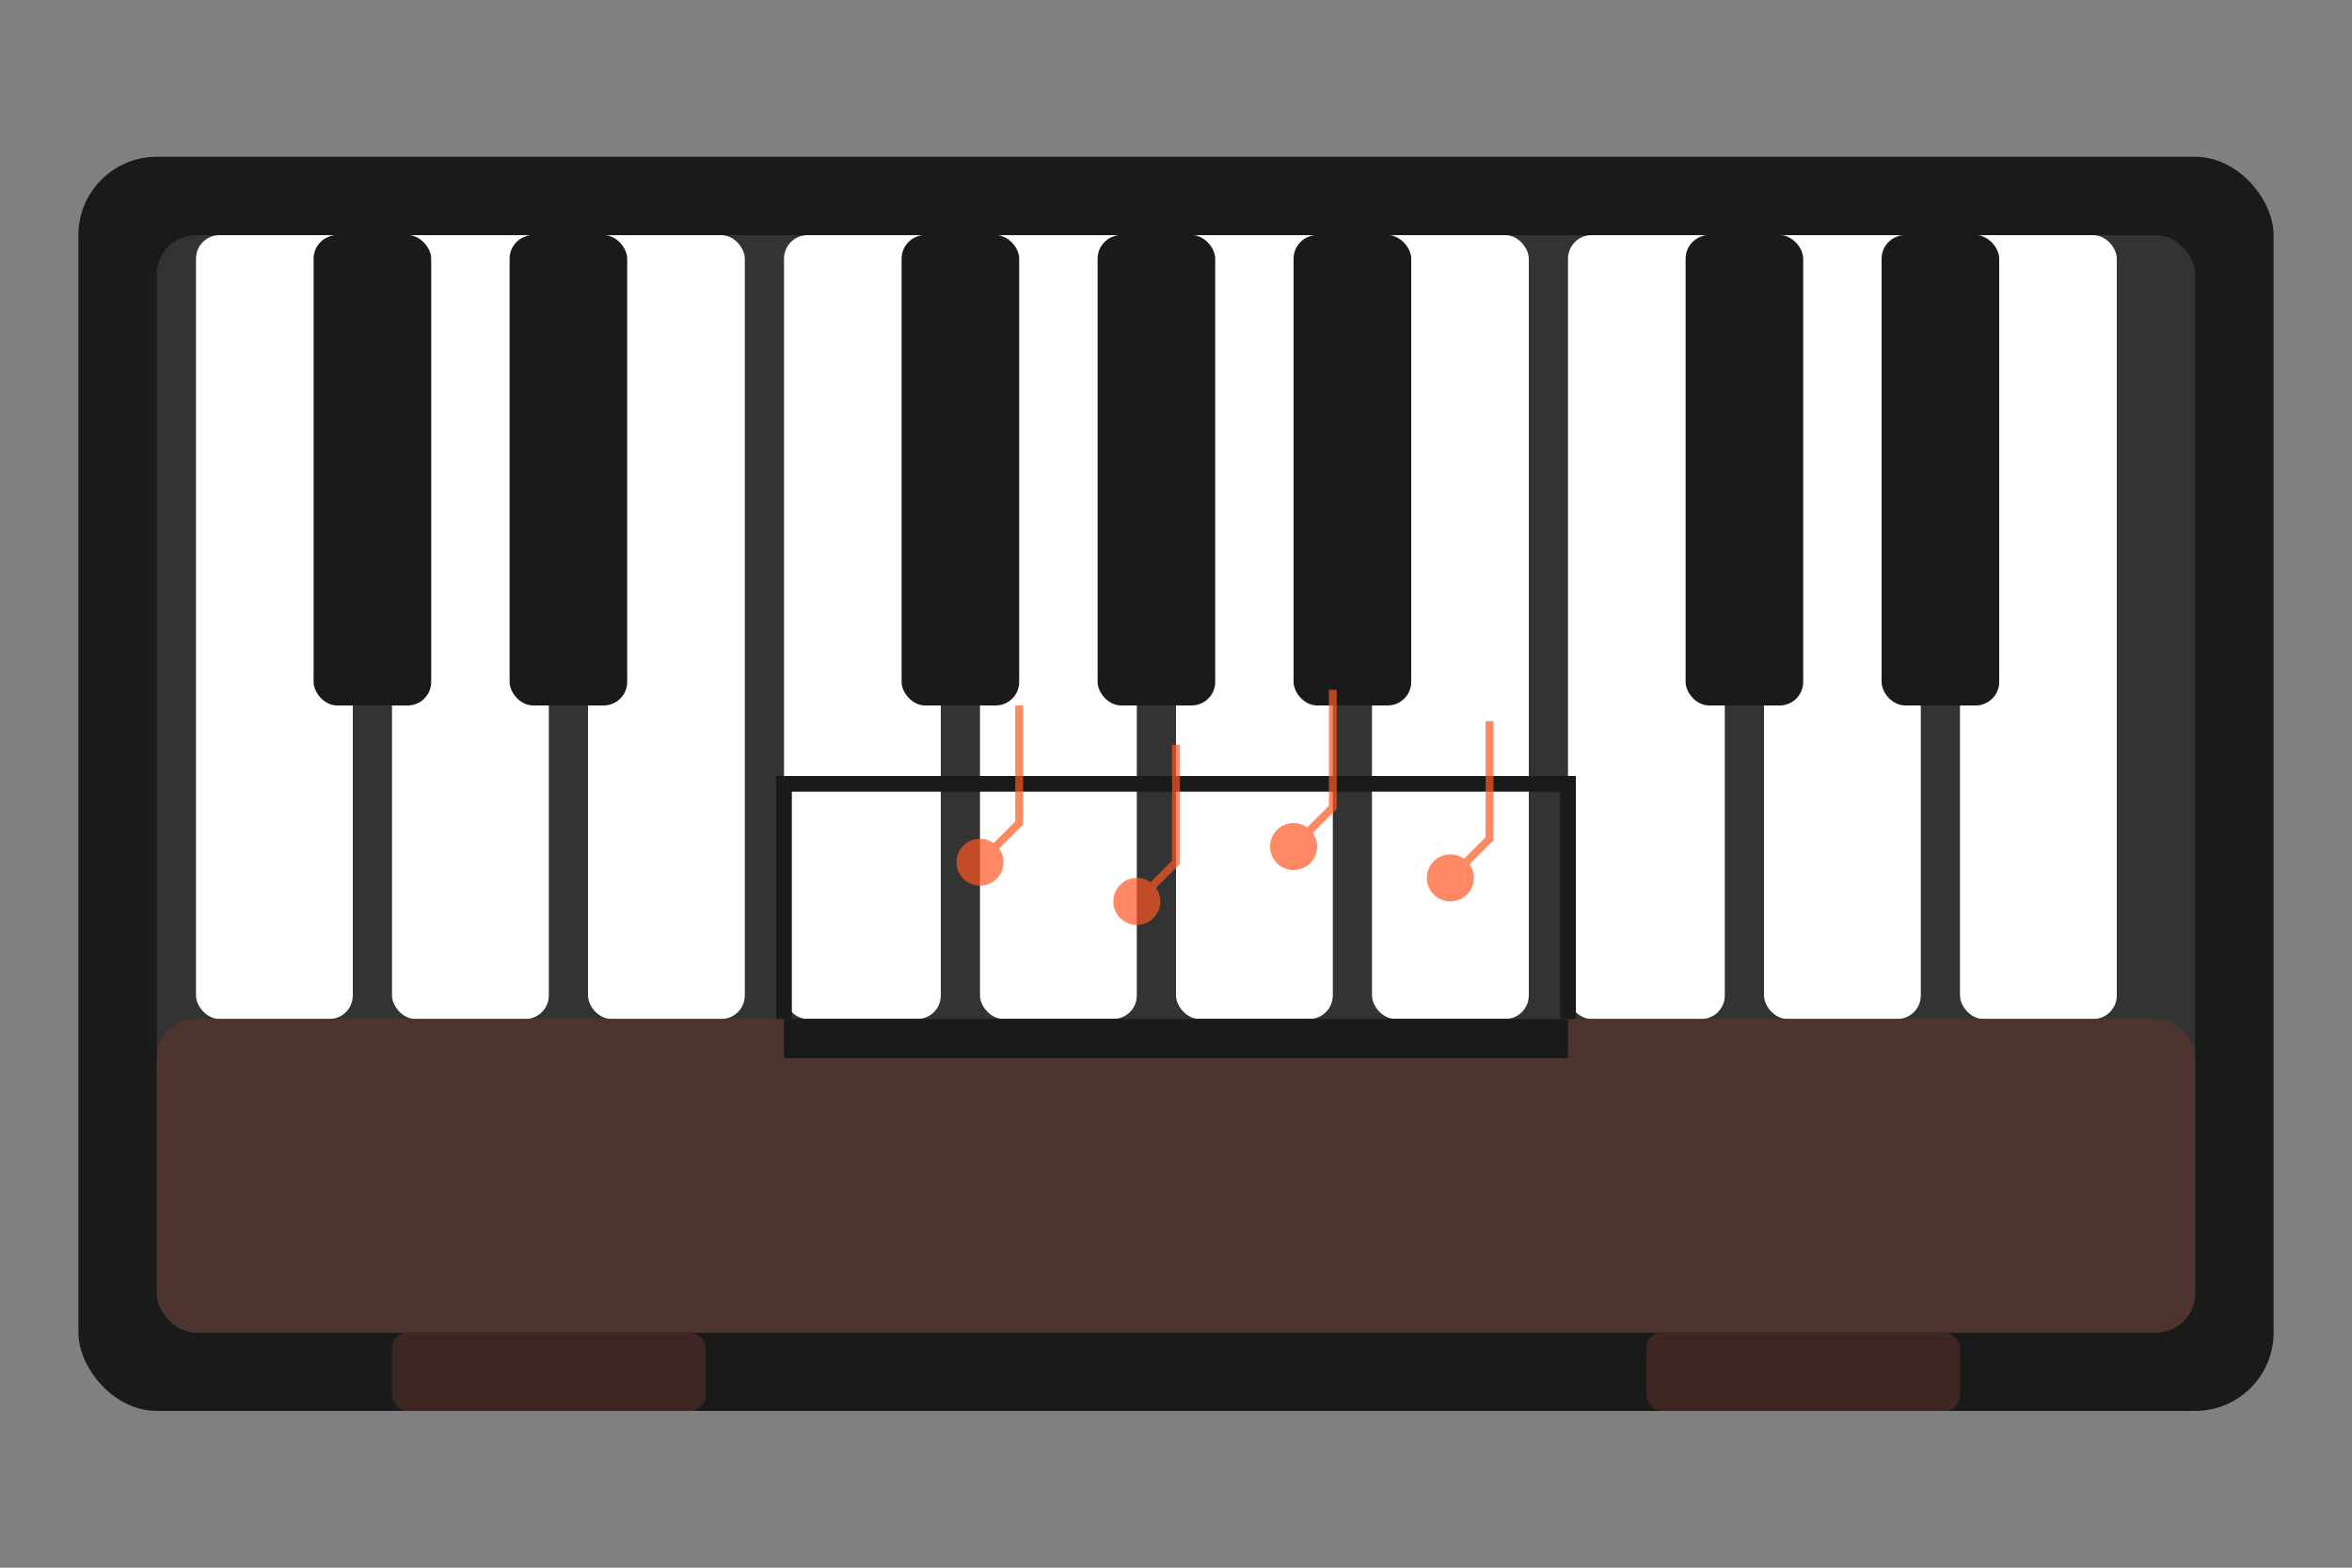
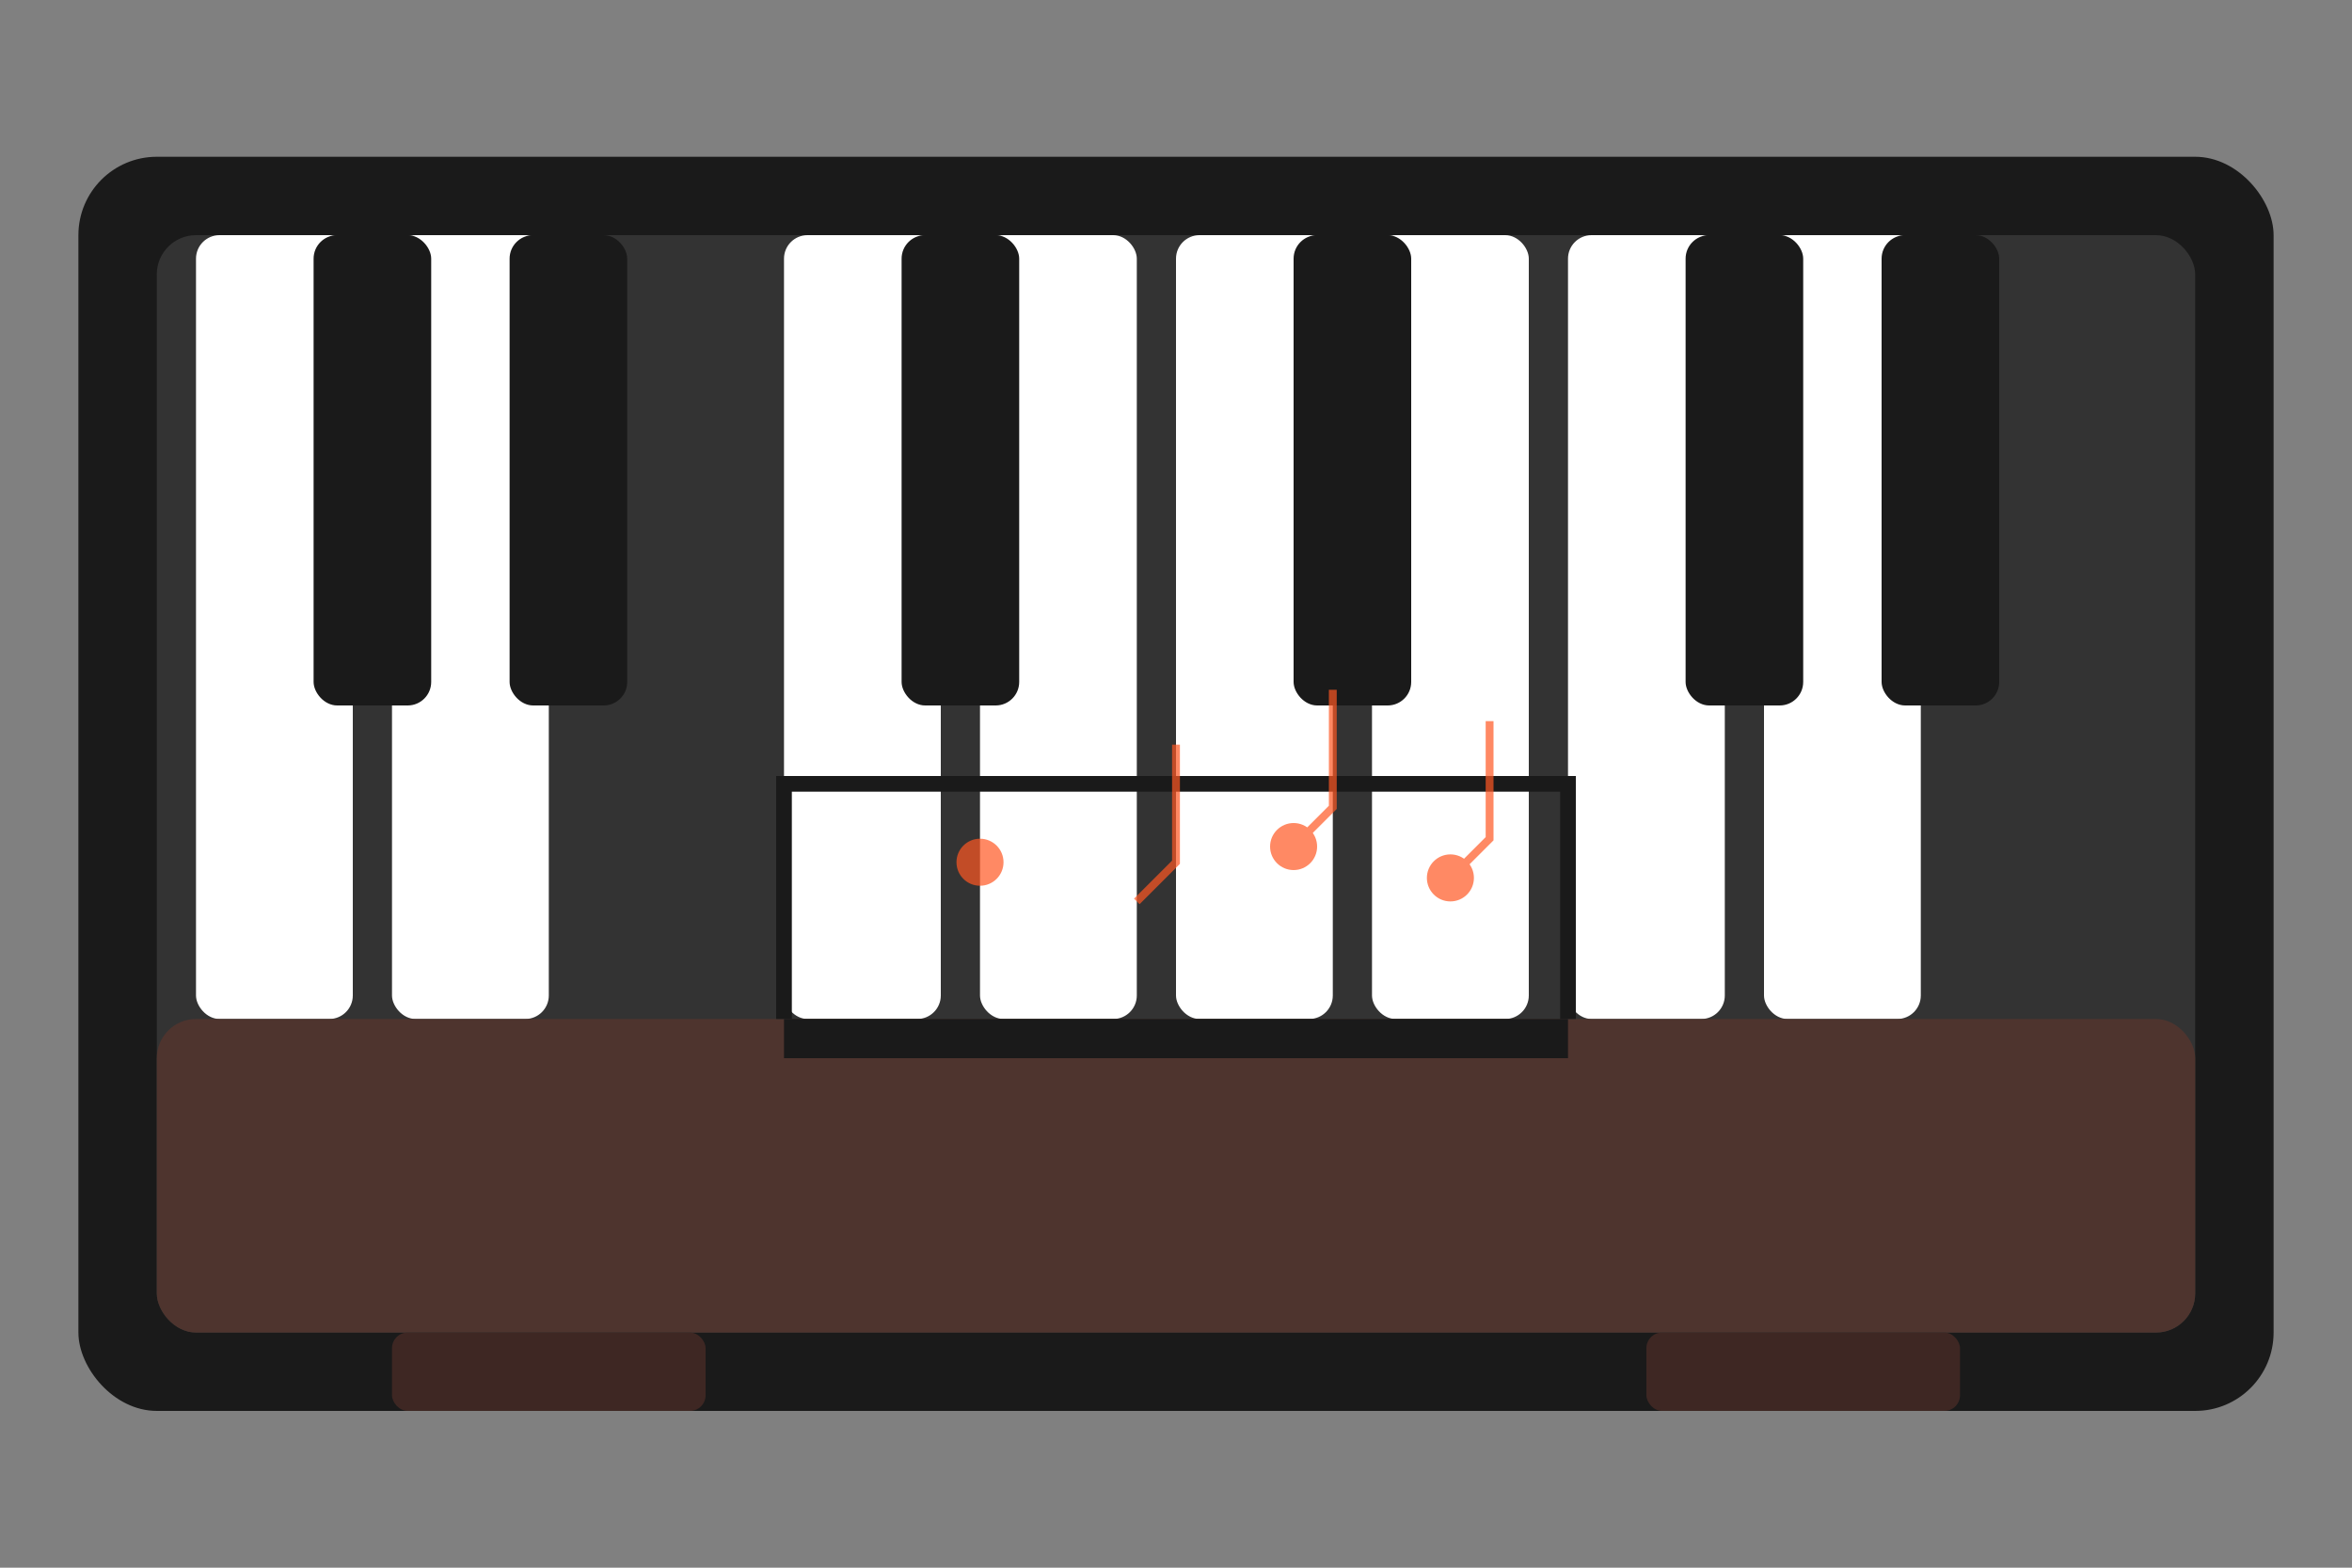
<svg xmlns="http://www.w3.org/2000/svg" viewBox="0 0 300 200" width="300" height="200">
  <rect x="0" y="0" width="300" height="200" fill="#808080" stroke="none" />
  <rect x="10" y="20" width="280" height="160" rx="10" fill="#1A1A1A" />
  <rect x="20" y="30" width="260" height="140" rx="5" fill="#333" />
  <rect x="25" y="30" width="20" height="100" rx="3" fill="white" />
  <rect x="50" y="30" width="20" height="100" rx="3" fill="white" />
-   <rect x="75" y="30" width="20" height="100" rx="3" fill="white" />
  <rect x="100" y="30" width="20" height="100" rx="3" fill="white" />
  <rect x="125" y="30" width="20" height="100" rx="3" fill="white" />
  <rect x="150" y="30" width="20" height="100" rx="3" fill="white" />
  <rect x="175" y="30" width="20" height="100" rx="3" fill="white" />
  <rect x="200" y="30" width="20" height="100" rx="3" fill="white" />
  <rect x="225" y="30" width="20" height="100" rx="3" fill="white" />
-   <rect x="250" y="30" width="20" height="100" rx="3" fill="white" />
  <rect x="40" y="30" width="15" height="60" rx="3" fill="#1A1A1A" />
  <rect x="65" y="30" width="15" height="60" rx="3" fill="#1A1A1A" />
  <rect x="115" y="30" width="15" height="60" rx="3" fill="#1A1A1A" />
-   <rect x="140" y="30" width="15" height="60" rx="3" fill="#1A1A1A" />
  <rect x="165" y="30" width="15" height="60" rx="3" fill="#1A1A1A" />
  <rect x="215" y="30" width="15" height="60" rx="3" fill="#1A1A1A" />
  <rect x="240" y="30" width="15" height="60" rx="3" fill="#1A1A1A" />
  <rect x="20" y="130" width="260" height="40" rx="5" fill="#4E342E" />
  <rect x="50" y="170" width="40" height="10" rx="2" fill="#3E2723" />
  <rect x="210" y="170" width="40" height="10" rx="2" fill="#3E2723" />
  <rect x="100" y="130" width="100" height="5" fill="#1A1A1A" />
  <path d="M100,130 L100,100 L200,100 L200,130" fill="none" stroke="#1A1A1A" stroke-width="2" />
  <g fill="#FF5722" opacity="0.7">
    <circle cx="125" cy="110" r="3" />
-     <path d="M125,110 L130,105 L130,90" fill="none" stroke="#FF5722" stroke-width="1" />
-     <circle cx="145" cy="115" r="3" />
    <path d="M145,115 L150,110 L150,95" fill="none" stroke="#FF5722" stroke-width="1" />
    <circle cx="165" cy="108" r="3" />
    <path d="M165,108 L170,103 L170,88" fill="none" stroke="#FF5722" stroke-width="1" />
    <circle cx="185" cy="112" r="3" />
    <path d="M185,112 L190,107 L190,92" fill="none" stroke="#FF5722" stroke-width="1" />
  </g>
</svg>